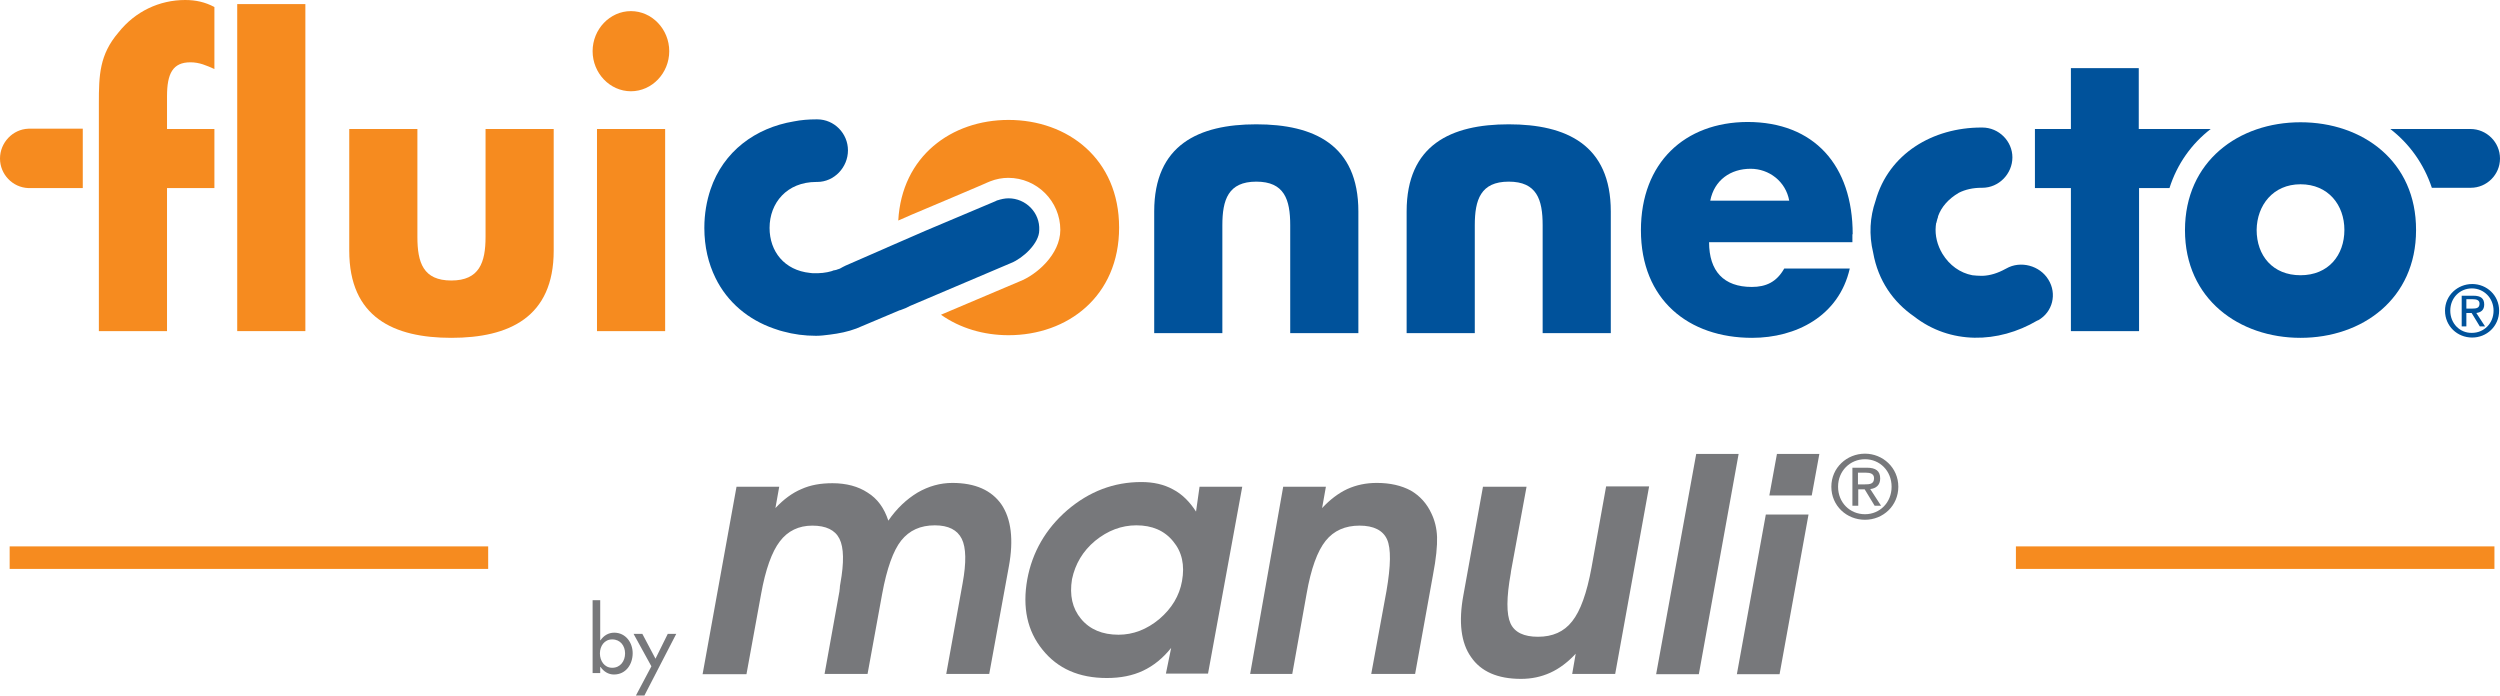
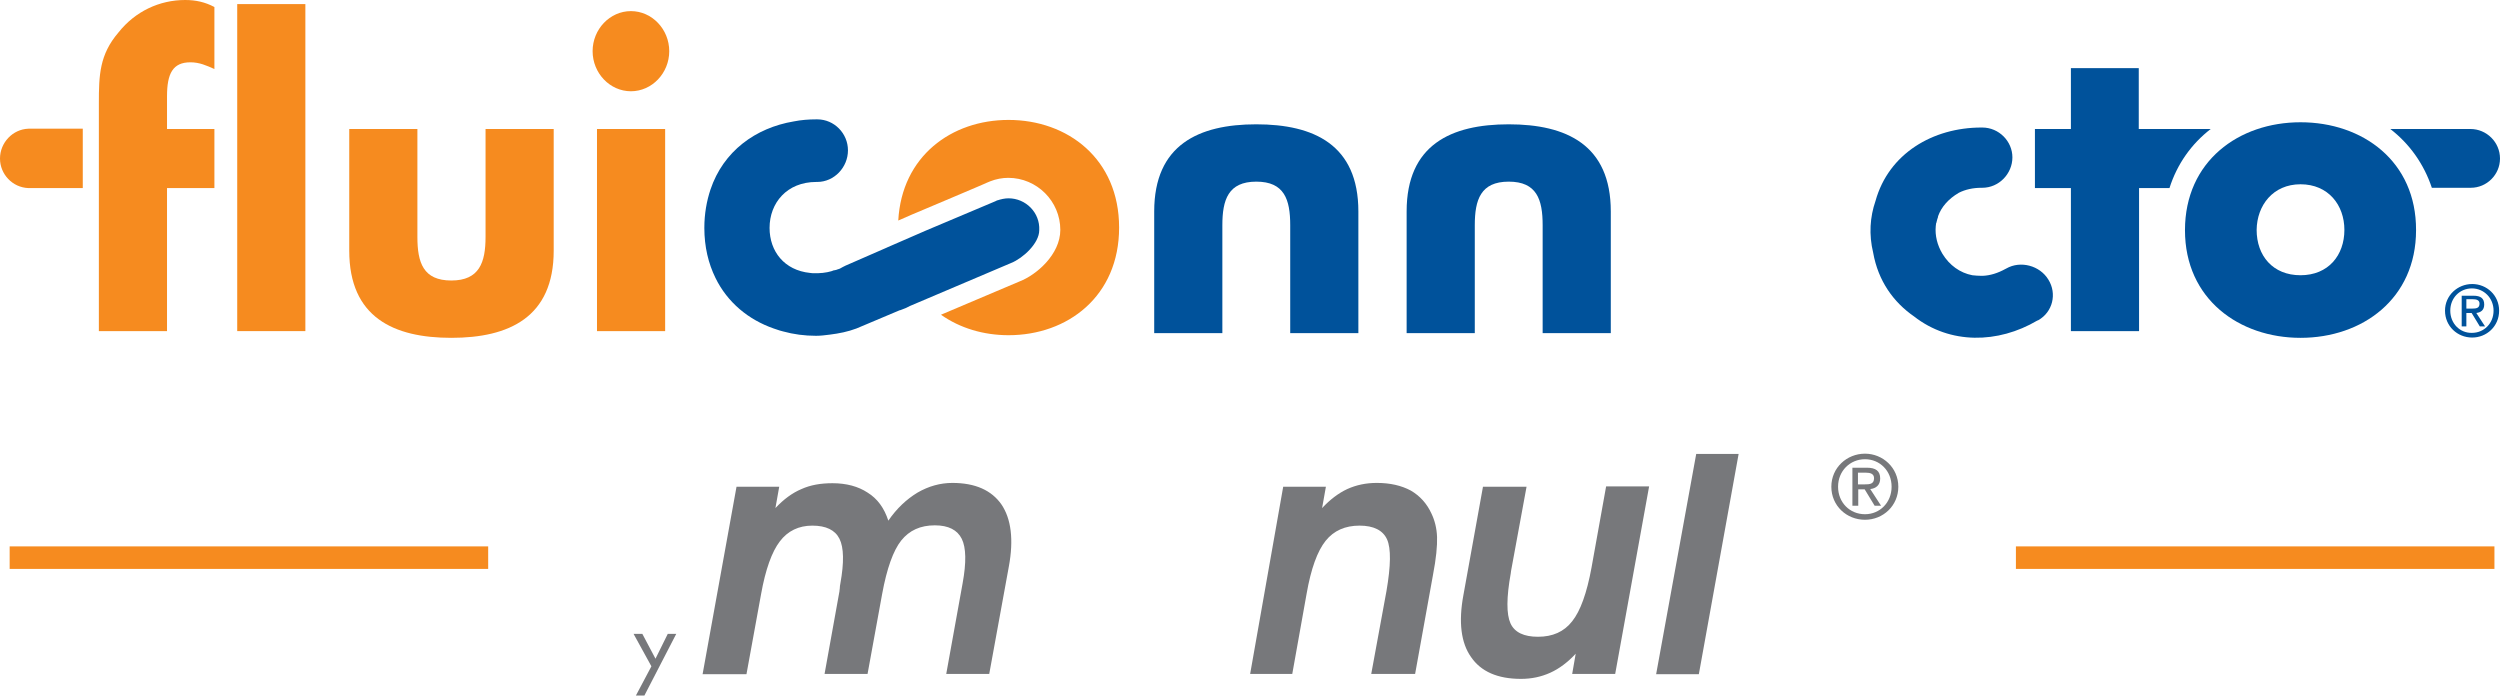
<svg xmlns="http://www.w3.org/2000/svg" version="1.1" id="Layer_1" x="0px" y="0px" viewBox="0 0 854.7 237.8" style="enable-background:new 0 0 854.7 237.8;" xml:space="preserve">
  <style type="text/css">
	.st0{fill:#00529B;}
	.st1{fill:#F68B1F;}
	.st2{fill:#77787B;}
</style>
  <g>
    <g>
      <g>
        <path class="st0" d="M700.3,95.6c-2.9-4.8-9.5-6.6-14.4-3.8c-0.1,0.1-0.2,0.1-0.2,0.1l0,0c-2.7,1.5-5.3,2.3-7.9,2.4     c0,0-0.1,0-0.1,0c-0.1,0-0.2,0-0.3,0v0c-1.1,0-2.1-0.1-3.1-0.2c-4.2-0.8-7.8-3.4-10.2-7.3c-1.8-3-2.6-6.3-2.3-9.5     c0-0.3,0.1-0.5,0.1-0.8c0-0.1,0-0.2,0.1-0.3c0.1-0.4,0.2-0.8,0.3-1.2c0-0.1,0.1-0.2,0.1-0.3c0.1-0.3,0.2-0.5,0.2-0.8     c1.1-3.1,3.5-5.9,7.1-8h0h0l0,0v0c2.2-1.1,4.8-1.7,7.7-1.7v0c0.1,0,0.2,0,0.3,0c5.7,0,10.3-4.8,10.3-10.4     c0-5.5-4.6-10.2-10.3-10.2c-0.1,0-0.2,0-0.3,0v0c-16.6,0-31.7,8.9-36.2,25.1c-1.9,5.5-2.3,11.5-0.8,17.7     c1.7,9.6,6.9,16.9,14,21.8c12.3,9.6,28.7,9.3,42.1,1.4h0h0l0,0c0.1,0,0.2-0.1,0.3-0.1C701.8,106.7,703.3,100.4,700.3,95.6" />
        <path class="st0" d="M844.6,44.1h-27.4c6.6,5.1,11.5,12,14.2,20.1h13.2v0c0,0,0.1,0,0.1,0c5.5,0,10-4.5,10-10     C854.7,48.6,850.1,44.1,844.6,44.1L844.6,44.1z" />
        <path class="st1" d="M57.1,113.2H33.8V35.3c0-9.6,0.2-16.6,6.7-24.2C46.2,3.9,54.5,0,63.3,0c3.6,0,6.8,0.7,10,2.4v21.2     c-2.7-1.2-5.1-2.3-8.2-2.3c-6,0-8,3.8-8,11.6v11.2h16.2v20.2H57.1V113.2" />
        <rect x="81.1" y="1.4" class="st1" width="23.3" height="111.8" />
        <path class="st1" d="M142.7,44.1V81c0,8.8,2,14.9,11.6,14.9c9.6,0,11.7-6.2,11.7-14.9V44.1h23.3v41.6c0,22.8-15.3,29.8-35,29.8     c-19.7,0-34.9-7-34.9-29.8V44.1H142.7" />
        <path class="st0" d="M441.1,113.9V77c0-8.8-2-14.9-11.6-14.9c-9.6,0-11.6,6.2-11.6,14.9v36.9h-23.3V72.3     c0-22.8,15.2-29.8,34.9-29.8c19.7,0,34.9,7,34.9,29.8v41.6H441.1" />
        <path class="st0" d="M527.4,113.9V77c0-8.8-2-14.9-11.6-14.9c-9.6,0-11.6,6.2-11.6,14.9v36.9h-23.3V72.3     c0-22.8,15.2-29.8,34.9-29.8c19.7,0,34.9,7,34.9,29.8v41.6H527.4" />
        <path class="st1" d="M228.8,17.5c0,7.5-5.9,13.7-13.1,13.7c-7.2,0-13.1-6.2-13.1-13.7c0-7.5,5.9-13.7,13.1-13.7     C222.9,3.8,228.8,10,228.8,17.5z M227.4,113.2h-23.3V44.1h23.3V113.2" />
-         <path class="st0" d="M633.4,80.1c0-23.6-13.2-38.4-36-38.4C576,41.8,561,55.6,561,78.7c0,23.8,16.3,36.8,38,36.8     c15,0,29.7-7.4,33.4-23.7h-22.4c-2.6,4.6-6.2,6.3-11.1,6.3c-9.6,0-14.6-5.4-14.6-15.3h49V80.1z M584.7,68.6     c1.4-7.1,7-10.9,13.8-10.9c6.3,0,12,4.3,13.2,10.9H584.7" />
        <path class="st0" d="M755.8,44.1h-24.6V23.3H708v20.8h-12.3v20.2H708v48.9h23.3V64.3h10.4C744.3,56.1,749.2,49.2,755.8,44.1" />
        <path class="st0" d="M786.5,41.8c-21.1,0-39.5,13.3-39.5,36.9c0,23.6,18.6,36.8,39.5,36.8c21.1,0,39.5-13.3,39.5-36.8     C826.1,55.1,807.7,41.8,786.5,41.8z M786.5,63c9.5,0,15,7.1,15,15.6c0,8.7-5.5,15.5-15,15.5c-9.5,0-15-6.7-15-15.5     C771.6,70.2,777.1,63,786.5,63" />
        <path class="st1" d="M28.3,64.3V44H9.7l0,0C4.3,44.2,0,48.8,0,54.2c0,5.4,4.3,9.9,9.7,10.1l0,0H28.3" />
        <path class="st1" d="M344.8,41c-19.5,0-36.5,12.4-37.7,34.4c3.3-1.5,6.7-2.9,6.7-2.9c0,0,23.7-10,23.5-10c0,0,1-0.4,1.2-0.5     c2-0.8,4.2-1.2,6.2-1.2c9.8,0,17.8,8,17.8,17.8c0,8.4-8.2,15.4-13.9,17.6l-26.9,11.4c6.5,4.6,14.6,7,23.1,7     c20.2,0,37.8-13.3,37.8-36.8C382.6,54.3,365,41,344.8,41" />
        <path class="st0" d="M344.8,67.8c-1.3,0-2.6,0.3-3.8,0.7v0l-0.1,0c-0.2,0.1-0.4,0.2-0.6,0.3l-23.7,10l-13.1,5.7     c-0.1,0-0.2,0.1-0.2,0.1c-0.2,0.1-14.2,6.2-14.2,6.2c-0.1,0-0.1,0.1-0.2,0.1l-0.8,0.4c-0.3,0.2-0.6,0.3-0.9,0.5     c-0.2,0.1-0.3,0.1-0.5,0.2c0,0,0,0-0.1,0c-0.4,0.2-0.8,0.3-1.3,0.4c-0.1,0-0.1,0-0.2,0c-0.3,0.1-0.6,0.2-0.8,0.3     c-0.1,0-0.3,0.1-0.4,0.1c-0.6,0.2-1.3,0.3-2,0.4c-0.2,0-0.5,0.1-0.7,0.1c0,0-0.1,0-0.1,0c-0.8,0.1-1.6,0.1-2.5,0.1     c-0.6,0-1.2,0-1.7-0.1c-8.7-0.9-13.8-7.3-13.8-15.4c0-8.5,5.9-15.7,16-15.7v0c0.1,0,0.2,0,0.3,0c5.8,0,10.5-5,10.5-10.8     c0-5.8-4.7-10.6-10.5-10.6c-0.1,0-0.2,0-0.3,0v0c-2.6,0-5.2,0.2-7.7,0.7c-13.1,2.2-24.1,10.2-28.5,23.3     c-1.3,3.9-2.1,8.3-2.1,13.1c0,6.5,1.4,12.2,3.8,17.1c4.1,8.4,11.3,14.3,19.9,17.3c0.3,0.1,0.6,0.2,0.9,0.3     c0.8,0.3,1.5,0.5,2.3,0.7c3.6,1,7.4,1.5,11.3,1.5c1.6,0,3.1-0.2,4.7-0.4c3.2-0.4,6.2-1,9.1-2.1c0,0,0,0,0,0l3.8-1.6l10.9-4.6     l0.4-0.1c1.2-0.4,2.3-0.9,3.2-1.4l34.6-14.7c4-1.6,9.6-6.7,9.6-11.2C355.6,72.7,350.7,67.8,344.8,67.8" />
        <path class="st0" d="M843.2,105.6v-3.3h2.2c1.1,0,2.3,0.2,2.3,1.5c0,1.6-1.2,1.7-2.5,1.7H843.2z M843.2,107h1.8l2.8,4.6h1.8     l-3-4.6c1.6-0.2,2.7-1,2.7-2.9c0-2.1-1.2-3-3.7-3h-4v10.5h1.6V107z M845.2,115.4c4.9,0,9.2-3.8,9.2-9.2c0-5.2-4.2-9.1-9.2-9.1     c-5,0-9.3,3.9-9.3,9.1C835.9,111.5,840.1,115.4,845.2,115.4z M837.7,106.2c0-4.3,3.2-7.6,7.4-7.6c4.1,0,7.4,3.3,7.4,7.6     c0,4.4-3.3,7.6-7.4,7.6C841,113.9,837.7,110.6,837.7,106.2" />
      </g>
      <path class="st1" d="M3.3,194.5h163.6v-7.7H3.3V194.5z M689.2,186.8v7.7h163.6v-7.7H689.2z" />
      <g>
        <path class="st2" d="M303.7,178c2.9-4.2,6.2-7.3,10-9.6c3.8-2.2,7.8-3.3,11.9-3.3c7.8,0,13.4,2.5,16.8,7.4     c3.3,4.9,4.2,12,2.5,21.2l-6.7,36.7h-14.7l5.6-31c1.3-7.1,1.2-12.2-0.3-15.2c-1.5-3-4.5-4.6-9.2-4.6c-4.9,0-8.7,1.7-11.5,5.2     c-2.7,3.4-4.9,9.5-6.5,18.2l-5,27.4h-14.7l5.1-28.3c0,0,0-0.4,0.1-0.9c0-0.6,0.1-1.2,0.2-1.7c1.3-7.2,1.2-12.3-0.3-15.3     c-1.5-3-4.6-4.5-9.3-4.5c-4.6,0-8.4,1.8-11.1,5.4c-2.7,3.5-4.9,9.6-6.4,18l-5,27.4h-15l11.6-64.1h14.6l-1.3,7.3     c2.8-3,5.8-5.2,8.9-6.5c3.1-1.4,6.6-2,10.6-2c4.8,0,8.8,1.1,12,3.2C300,170.5,302.3,173.7,303.7,178" />
-         <path class="st2" d="M374.4,184.9c4.3-3.5,9-5.3,14.1-5.3c5.4,0,9.6,1.8,12.6,5.5c3,3.6,4,8.1,3,13.6c-0.9,5-3.5,9.3-7.7,12.9     c-4.3,3.6-9,5.4-14,5.4c-5.5,0-9.8-1.8-12.8-5.4c-3-3.6-4-8.1-3.1-13.6C367.6,192.8,370.2,188.4,374.4,184.9z M424.7,166.4h-14.6     l-1.2,8.5c-2.2-3.4-4.8-6-7.9-7.6c-3.1-1.7-6.7-2.5-10.8-2.5c-9.4,0-17.8,3.2-25.3,9.6c-7.4,6.4-12,14.4-13.7,23.7     c-1.7,9.6,0,17.6,5.2,24c5.2,6.5,12.5,9.7,22,9.7c4.7,0,8.8-0.8,12.4-2.5c3.6-1.7,6.8-4.3,9.6-7.8l-1.8,8.8h14.4L424.7,166.4" />
        <path class="st2" d="M438.7,166.4h14.6l-1.3,7.3c2.7-2.9,5.6-5.1,8.6-6.5c3.1-1.4,6.4-2.1,10.1-2.1c4.6,0,8.4,0.9,11.6,2.6     c3.1,1.8,5.5,4.4,7.1,7.9c1.1,2.3,1.8,5,1.9,8c0.1,3-0.3,7.3-1.4,13l-6.1,33.8h-15l5.2-28.3c1.5-8.7,1.6-14.6,0.2-17.7     c-1.4-3.1-4.6-4.7-9.4-4.7c-4.9,0-8.8,1.7-11.6,5.2c-2.8,3.5-5,9.5-6.5,18.1l-4.9,27.4h-14.4L438.7,166.4" />
        <path class="st2" d="M500.3,203.5l6.7-37.1h14.9l-5.3,28.8l-0.1,0.8c-1.5,8.3-1.5,14-0.1,17.1c1.4,3.1,4.6,4.6,9.4,4.6     c5,0,8.9-1.7,11.7-5.3c2.8-3.5,5-9.6,6.6-18.3l5-27.8h14.7l-11.6,64.1h-14.7l1.2-6.9c-2.7,2.9-5.6,5.1-8.7,6.5     c-3.1,1.4-6.4,2.1-10,2.1c-8,0-13.7-2.5-17.1-7.5C499.5,219.8,498.6,212.7,500.3,203.5" />
        <polyline class="st2" points="580.8,230.5 566.2,230.5 579.9,155.2 594.4,155.2 580.8,230.5    " />
-         <path class="st2" d="M622,155.2l-2.6,14.2h-14.5l2.6-14.2H622z M608.4,230.5h-14.6l9.9-54.6h14.6L608.4,230.5" />
        <path class="st2" d="M628.4,166.4c0-5.4,4.1-9.4,9.2-9.4c5.1,0,9.1,4,9.1,9.4c0,5.4-4,9.4-9.1,9.4     C632.4,175.8,628.4,171.8,628.4,166.4z M637.6,177.7c6.2,0,11.4-4.8,11.4-11.3c0-6.5-5.3-11.3-11.4-11.3     c-6.2,0-11.5,4.8-11.5,11.3C626.1,172.9,631.3,177.7,637.6,177.7z M635.2,167.3h2.3l3.4,5.6h2.2l-3.7-5.7     c1.9-0.2,3.4-1.3,3.4-3.6c0-2.6-1.5-3.7-4.6-3.7h-4.9v13h2V167.3z M635.2,165.6v-4h2.7c1.4,0,2.8,0.3,2.8,1.9     c0,2-1.5,2.1-3.2,2.1H635.2" />
        <g>
          <g>
-             <path class="st2" d="M202.6,205.2h2.6v13.7h0.1c1.1-1.6,2.7-2.6,4.7-2.6c3.9,0,6.3,3.4,6.3,7c0,3.8-2.3,7.3-6.4,7.3       c-1.9,0-3.5-1-4.6-2.6h-0.1v2.1h-2.6V205.2z M213.7,223.4c0-2.6-1.6-4.8-4.4-4.8c-2.7,0-4.2,2.3-4.2,4.8c0,2.5,1.5,4.9,4.2,4.9       C212.1,228.3,213.7,226,213.7,223.4z" />
            <path class="st2" d="M216.6,216.7h3l4.5,8.5l4.2-8.5h2.9l-10.9,21.1h-2.9l5.3-10L216.6,216.7z" />
          </g>
        </g>
      </g>
    </g>
  </g>
</svg>